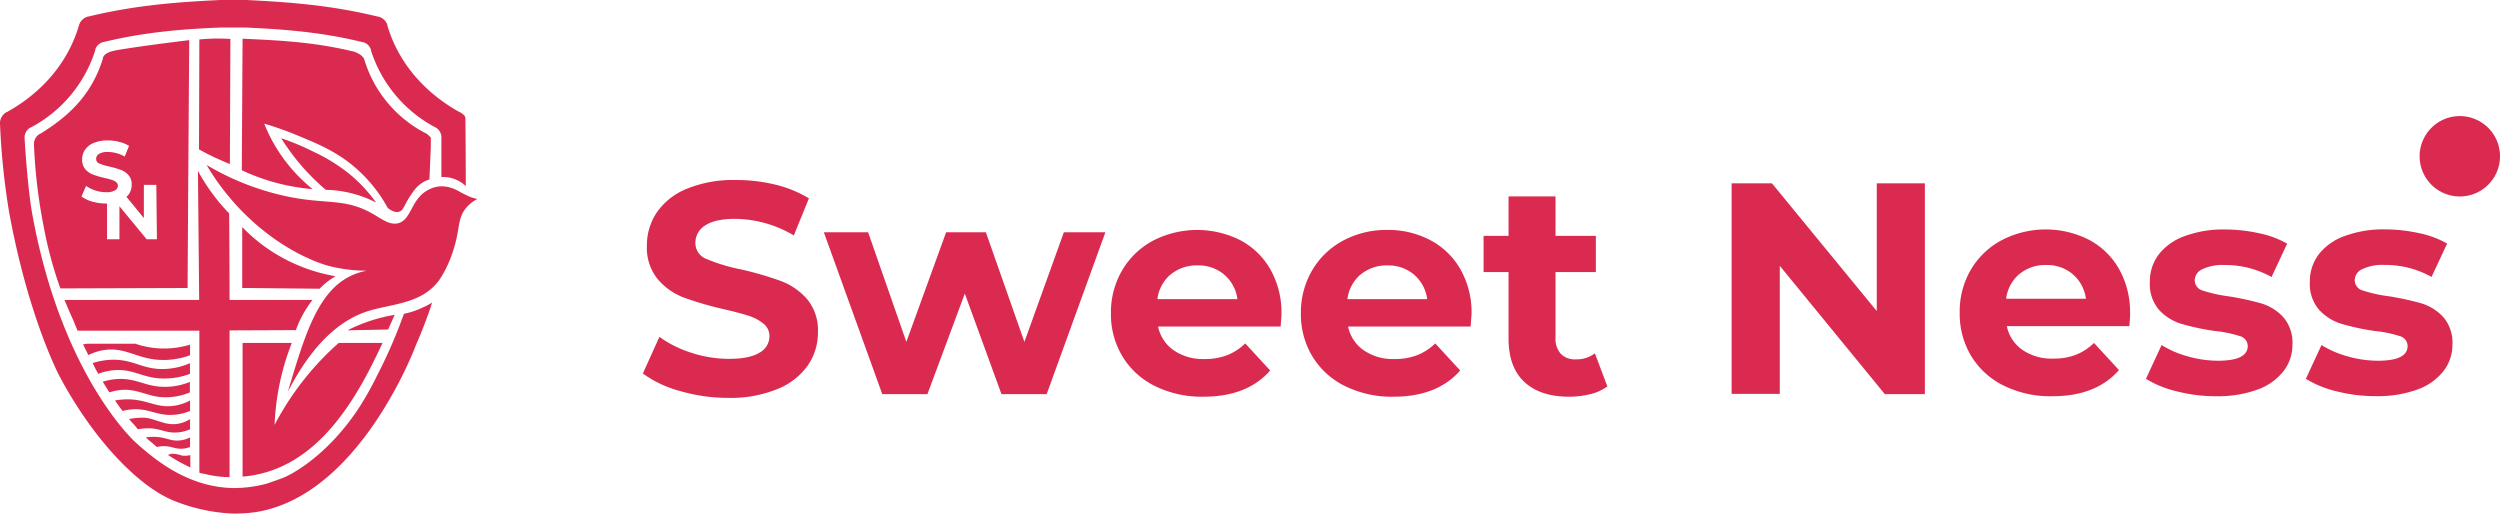
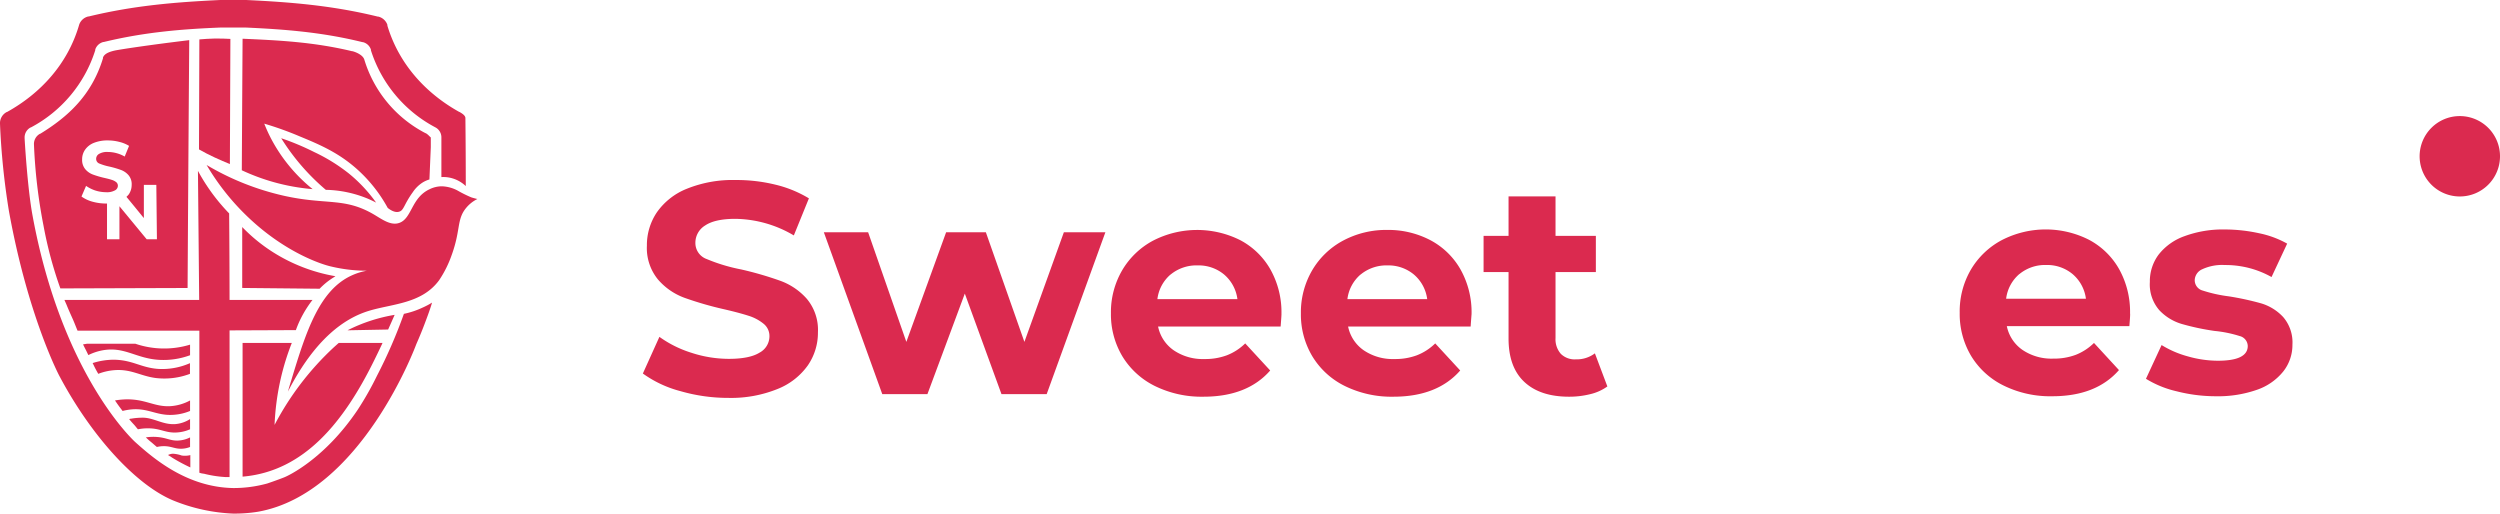
<svg xmlns="http://www.w3.org/2000/svg" viewBox="0 0 545.49 112.15">
  <defs>
    <style>.cls-1,.cls-2,.cls-3,.cls-4,.cls-5,.cls-6{fill:#db2a4f;}.cls-1,.cls-2,.cls-3,.cls-4{clip-rule:evenodd;}.cls-2{clip-path:url(#clip-path);}.cls-3{clip-path:url(#clip-path-2);}.cls-4{clip-path:url(#clip-path-3);}.cls-6{fill-rule:evenodd;}.cls-7{clip-path:url(#clip-path-4);}</style>
    <clipPath id="clip-path">
      <path class="cls-1" d="M534.8,34h1.62a8.06,8.06,0,0,0,2-.14,1.2,1.2,0,0,0,.62-.46,1.38,1.38,0,0,0,.22-.81,1.34,1.34,0,0,0-.29-.89,1.38,1.38,0,0,0-.83-.42,15.8,15.8,0,0,0-1.59,0H534.8Z" />
    </clipPath>
    <clipPath id="clip-path-2">
      <path class="cls-2" d="M539.58,40l-1.41-2.13a16.67,16.67,0,0,0-1.16-1.6,1.78,1.78,0,0,0-.66-.44,3.37,3.37,0,0,0-1.11-.13h-.44v4.66a6.37,6.37,0,0,0,1.92.29A6.49,6.49,0,0,0,539.58,40Z" />
    </clipPath>
    <clipPath id="clip-path-3">
      <path class="cls-3" d="M532.6,39.22V29.41h4.61a7.79,7.79,0,0,1,2.53.29,2.42,2.42,0,0,1,1.26,1,3.1,3.1,0,0,1,.48,1.71,2.88,2.88,0,0,1-.72,2,3.43,3.43,0,0,1-2.14,1,4.66,4.66,0,0,1,1.17.91A12.24,12.24,0,0,1,541,38.14l.37.58a6.58,6.58,0,0,0-9.33-9.27h0a6.59,6.59,0,0,0,0,9.3Z" />
    </clipPath>
    <clipPath id="clip-path-4">
      <path class="cls-4" d="M536.72,25.33a8.77,8.77,0,1,1-6.2,2.57h0A8.73,8.73,0,0,1,536.72,25.33Z" />
    </clipPath>
  </defs>
  <g id="Слой_2" data-name="Слой 2">
    <g id="Слой_1-2" data-name="Слой 1">
      <path class="cls-5" d="M148.45,85.34a24.62,24.62,0,0,1-8.18-3.84l3.61-8a24.37,24.37,0,0,0,7,3.48,26.25,26.25,0,0,0,8.14,1.32c3,0,5.26-.45,6.7-1.35a4.06,4.06,0,0,0,2.17-3.58,3.43,3.43,0,0,0-1.28-2.73,9.78,9.78,0,0,0-3.28-1.74c-1.34-.43-3.15-.92-5.42-1.44a74.34,74.34,0,0,1-8.61-2.5,13.94,13.94,0,0,1-5.75-4,10.82,10.82,0,0,1-2.4-7.36,12.78,12.78,0,0,1,2.17-7.26,14.56,14.56,0,0,1,6.54-5.15,26.65,26.65,0,0,1,10.67-1.91,35.36,35.36,0,0,1,8.61,1,25.53,25.53,0,0,1,7.36,3l-3.29,8.09a25.59,25.59,0,0,0-12.74-3.62q-4.47,0-6.61,1.45a4.41,4.41,0,0,0-2.13,3.81,3.71,3.71,0,0,0,2.46,3.51,38.19,38.19,0,0,0,7.53,2.27,74.7,74.7,0,0,1,8.6,2.5,14.16,14.16,0,0,1,5.75,3.94,10.57,10.57,0,0,1,2.4,7.29,12.56,12.56,0,0,1-2.2,7.2,14.79,14.79,0,0,1-6.6,5.15A27,27,0,0,1,159,86.82,37.51,37.51,0,0,1,148.45,85.34Z" />
      <path class="cls-5" d="M241.19,50.68,228.38,86h-9.86l-8-21.94L202.36,86h-9.85L179.76,50.68h9.66l8.34,23.92,8.68-23.92h8.67l8.41,23.92,8.61-23.92Z" />
      <path class="cls-5" d="M279.43,71.25H252.69a8.31,8.31,0,0,0,3.42,5.19,11.3,11.3,0,0,0,6.7,1.9,13.48,13.48,0,0,0,4.89-.82,11.76,11.76,0,0,0,4-2.59l5.45,5.91q-5,5.72-14.58,5.72A23.11,23.11,0,0,1,252,84.23a17.17,17.17,0,0,1-7.1-6.48,17.87,17.87,0,0,1-2.5-9.39A18.14,18.14,0,0,1,244.84,59a17.21,17.21,0,0,1,6.77-6.5,21,21,0,0,1,19-.1,16.35,16.35,0,0,1,6.6,6.41,19.08,19.08,0,0,1,2.4,9.69C279.63,68.62,279.56,69.54,279.43,71.25Zm-24-11.37a8.39,8.39,0,0,0-2.89,5.39H270a8.49,8.49,0,0,0-2.89-5.36,8.68,8.68,0,0,0-5.78-2A8.86,8.86,0,0,0,255.45,59.88Z" />
      <path class="cls-5" d="M320.89,71.25H294.15a8.31,8.31,0,0,0,3.42,5.19,11.3,11.3,0,0,0,6.7,1.9,13.48,13.48,0,0,0,4.89-.82,11.76,11.76,0,0,0,4-2.59l5.45,5.91q-5,5.72-14.59,5.72a23.1,23.1,0,0,1-10.57-2.33,17.11,17.11,0,0,1-7.1-6.48,17.78,17.78,0,0,1-2.5-9.39A18.14,18.14,0,0,1,286.3,59a17.25,17.25,0,0,1,6.76-6.5,19.94,19.94,0,0,1,9.63-2.33,19.74,19.74,0,0,1,9.4,2.23,16.35,16.35,0,0,1,6.6,6.41,19.08,19.08,0,0,1,2.4,9.69C321.09,68.62,321,69.54,320.89,71.25Zm-24-11.37A8.39,8.39,0,0,0,294,65.27h17.41a8.49,8.49,0,0,0-2.89-5.36,8.68,8.68,0,0,0-5.78-2A8.84,8.84,0,0,0,296.91,59.88Z" />
      <path class="cls-5" d="M350.72,84.32A10.39,10.39,0,0,1,347,86a18.88,18.88,0,0,1-4.63.56q-6.31,0-9.76-3.22t-3.45-9.46V59.36h-5.45V51.47h5.45V42.86h10.25v8.61h8.8v7.89h-8.8V73.75a4.83,4.83,0,0,0,1.15,3.45,4.26,4.26,0,0,0,3.25,1.21A6.63,6.63,0,0,0,348,77.1Z" />
-       <path class="cls-5" d="M420,40v46h-8.74L388.34,58V85.94H377.83V40h8.8L409.5,67.87V40Z" />
      <path class="cls-5" d="M464.62,71.16H437.88a8.31,8.31,0,0,0,3.42,5.19,11.3,11.3,0,0,0,6.7,1.9,13.57,13.57,0,0,0,4.9-.82,11.85,11.85,0,0,0,4-2.6l5.45,5.92q-5,5.72-14.58,5.71a23,23,0,0,1-10.58-2.33,17.08,17.08,0,0,1-7.1-6.47,17.87,17.87,0,0,1-2.49-9.4A18.07,18.07,0,0,1,430,58.9a17.21,17.21,0,0,1,6.77-6.5,20.89,20.89,0,0,1,19-.1,16.32,16.32,0,0,1,6.6,6.4,19.14,19.14,0,0,1,2.4,9.7C464.82,68.53,464.76,69.45,464.62,71.16Zm-24-11.37a8.41,8.41,0,0,0-2.89,5.39h17.41a8.47,8.47,0,0,0-2.89-5.36,8.67,8.67,0,0,0-5.78-2A8.81,8.81,0,0,0,440.64,59.79Z" />
      <path class="cls-5" d="M474.94,85.38a22.26,22.26,0,0,1-6.7-2.73l3.41-7.36a21.71,21.71,0,0,0,5.72,2.47,24.11,24.11,0,0,0,6.57.95q6.51,0,6.51-3.22a2.29,2.29,0,0,0-1.78-2.17,26.42,26.42,0,0,0-5.45-1.11,52.56,52.56,0,0,1-7.16-1.52,11,11,0,0,1-4.9-3,8.57,8.57,0,0,1-2.07-6.17,9.69,9.69,0,0,1,1.94-6,12.46,12.46,0,0,1,5.65-4,24.19,24.19,0,0,1,8.77-1.45,34.94,34.94,0,0,1,7.46.82,21,21,0,0,1,6.14,2.27l-3.41,7.29a20.43,20.43,0,0,0-10.19-2.62,10.3,10.3,0,0,0-4.93.92,2.7,2.7,0,0,0-1.64,2.36,2.34,2.34,0,0,0,1.78,2.3,30.66,30.66,0,0,0,5.65,1.25,61.7,61.7,0,0,1,7.09,1.54,10.75,10.75,0,0,1,4.8,3,8.49,8.49,0,0,1,2,6,9.32,9.32,0,0,1-2,5.85,12.62,12.62,0,0,1-5.74,4,25.67,25.67,0,0,1-9,1.41A34.43,34.43,0,0,1,474.94,85.38Z" />
-       <path class="cls-5" d="M509.83,85.38a22.15,22.15,0,0,1-6.7-2.73l3.41-7.36a21.71,21.71,0,0,0,5.72,2.47,24.11,24.11,0,0,0,6.57.95c4.34,0,6.5-1.07,6.5-3.22a2.28,2.28,0,0,0-1.77-2.17,26.42,26.42,0,0,0-5.45-1.11A52.56,52.56,0,0,1,511,70.69a11,11,0,0,1-4.9-3A8.57,8.57,0,0,1,504,61.5a9.69,9.69,0,0,1,1.94-6,12.41,12.41,0,0,1,5.65-4,24.19,24.19,0,0,1,8.77-1.45,34.94,34.94,0,0,1,7.46.82,21,21,0,0,1,6.14,2.27l-3.41,7.29a20.46,20.46,0,0,0-10.19-2.62,10.3,10.3,0,0,0-4.93.92,2.7,2.7,0,0,0-1.64,2.36,2.35,2.35,0,0,0,1.77,2.3,31,31,0,0,0,5.66,1.25,61.7,61.7,0,0,1,7.09,1.54,10.75,10.75,0,0,1,4.8,3,8.48,8.48,0,0,1,2,6,9.31,9.31,0,0,1-2,5.85,12.6,12.6,0,0,1-5.75,4,25.57,25.57,0,0,1-9,1.41A34.43,34.43,0,0,1,509.83,85.38Z" />
      <path class="cls-6" d="M534.8,34h1.62a8.06,8.06,0,0,0,2-.14,1.2,1.2,0,0,0,.62-.46,1.38,1.38,0,0,0,.22-.81,1.34,1.34,0,0,0-.29-.89,1.38,1.38,0,0,0-.83-.42,15.8,15.8,0,0,0-1.59,0H534.8Z" />
      <path class="cls-6" d="M539.58,40l-1.41-2.13a16.67,16.67,0,0,0-1.16-1.6,1.78,1.78,0,0,0-.66-.44,3.37,3.37,0,0,0-1.11-.13h-.44v4.66a6.37,6.37,0,0,0,1.92.29A6.49,6.49,0,0,0,539.58,40Z" />
-       <path class="cls-6" d="M532.6,39.22V29.41h4.61a7.79,7.79,0,0,1,2.53.29,2.42,2.42,0,0,1,1.26,1,3.1,3.1,0,0,1,.48,1.71,2.88,2.88,0,0,1-.72,2,3.43,3.43,0,0,1-2.14,1,4.66,4.66,0,0,1,1.17.91A12.24,12.24,0,0,1,541,38.14l.37.58a6.58,6.58,0,0,0-9.33-9.27h0a6.59,6.59,0,0,0,0,9.3Z" />
      <path class="cls-6" d="M536.72,25.33a8.77,8.77,0,1,1-6.2,2.57h0A8.73,8.73,0,0,1,536.72,25.33Z" />
      <g class="cls-7">
-         <rect class="cls-5" x="527.95" y="25.33" width="17.54" height="17.54" />
-       </g>
+         </g>
      <path class="cls-5" d="M86.11,68.7a35.76,35.76,0,0,0-10.29,3.37l8.87-.17C85.17,70.83,85.64,69.77,86.11,68.7Z" />
      <path class="cls-5" d="M102.83,43.06a26.28,26.28,0,0,1-3-1.49,7.82,7.82,0,0,0-3.42-.92,6.1,6.1,0,0,0-2.7.65c-4,1.88-3.81,6.37-6.6,7.34-1.86.64-3.71-.77-5.51-1.83-6.49-3.82-10.37-2-19.76-4.12A57.93,57.93,0,0,1,45.08,36a52.47,52.47,0,0,0,11,13.15c7.17,6.16,13.91,8.49,16.17,9a33.75,33.75,0,0,0,7.83.92,13.18,13.18,0,0,0-3.27,1c-7.08,3.17-10,12.14-13.24,22.86-.35,1.13-.61,2-.74,2.5,6-11.69,12.48-16,17.58-17.58S92,66.33,95.81,61.15a24,24,0,0,0,2.79-5.63c.05-.14.09-.24.11-.31,1.61-4.66,1.11-6.8,2.4-9a7.42,7.42,0,0,1,3.06-2.79A13.4,13.4,0,0,1,102.83,43.06Z" />
      <path class="cls-5" d="M76.1,37.84a38.52,38.52,0,0,0-7.58-4.68,55.82,55.82,0,0,0-7.16-3,48.11,48.11,0,0,0,9.73,11.26,25.2,25.2,0,0,1,9.21,1.95q.93.41,1.77.84A32.55,32.55,0,0,0,76.1,37.84Z" />
      <path class="cls-5" d="M87.09,46.19c1.06-.3,1-1.52,3-4.28a7.24,7.24,0,0,1,2.36-2.23,6.21,6.21,0,0,1,1.25-.52L94,32.1c0-1.2,0-2.08,0-2.1l0,0,0,0-.14-.13-.24-.23a3.21,3.21,0,0,0-.72-.58l-.05,0A26.83,26.83,0,0,1,79.49,13c-.28-.93-1.63-1.57-2.59-1.83l-.1,0c-8.36-2-15.87-2.37-23.87-2.72q-.09,14.36-.17,28.7a45.2,45.2,0,0,0,7,2.6,45.48,45.48,0,0,0,8.46,1.52,35.21,35.21,0,0,1-9.06-11,33.58,33.58,0,0,1-1.5-3.29,70.36,70.36,0,0,1,7.72,2.77C69.82,31.58,73.92,33.33,78,37a31.68,31.68,0,0,1,6.6,8.37C85.8,46.31,86.6,46.34,87.09,46.19Z" />
      <path class="cls-5" d="M88.13,68.48A108.69,108.69,0,0,1,82.25,82,67.43,67.43,0,0,1,78,89.48c-7.17,10.63-15.1,14.33-16,14.68-1.67.66-3.67,1.33-3.67,1.33h0a27.62,27.62,0,0,1-7.43,1c-10.18-.18-17.48-6.53-21.36-10,0,0-15.93-14.25-22.42-49.35C6,41.2,5.37,30.41,5.37,30.11v-.05a2.46,2.46,0,0,1,1.31-2.25l.05,0A28.9,28.9,0,0,0,20.79,10.94l0-.16a2.51,2.51,0,0,1,1.78-1.62l.09,0C31.59,7,39.74,6.34,48.34,6c.8,0,1.43,0,2.54,0s1.75,0,2.55,0c8.6.39,16.75,1,25.64,3.19l.09,0a2.47,2.47,0,0,1,1.77,1.62l0,.16A28.9,28.9,0,0,0,95,27.79l0,0a2.46,2.46,0,0,1,1.31,2.25h0v0s0,.38,0,.6,0,2.11,0,8a6.91,6.91,0,0,1,2.76.39,7.11,7.11,0,0,1,2.56,1.57q0-7.36-.08-14.73h0c.07-.64-.72-1.11-1.3-1.45l-.05,0C93,20.41,87.07,14.07,84.53,5.61a1.21,1.21,0,0,1,0-.18,2.78,2.78,0,0,0-2-1.81l-.11,0C72.45,1.18,63.35.46,53.72,0c-.88,0-1.59,0-2.84,0s-2,0-2.83,0C38.42.46,29.32,1.18,19.38,3.59l-.11,0a2.78,2.78,0,0,0-2,1.81l-.05.18C14.7,14.07,8.79,20.41,1.53,24.44l-.05,0A2.74,2.74,0,0,0,0,27V27a158.43,158.43,0,0,0,1.94,19c4.18,23.14,11,36,11,36,6.78,12.8,16.42,23.62,24.76,27.16a38.84,38.84,0,0,0,13.08,2.9,32,32,0,0,0,5.5-.4c22.61-4,34.55-36.55,34.55-36.55.7-1.59,1.4-3.29,2.06-5.08.51-1.36,1-2.68,1.38-4a16.51,16.51,0,0,1-2.07,1.09A18.16,18.16,0,0,1,88.13,68.48Z" />
      <path class="cls-5" d="M72.19,60.92c.35-.24.7-.45,1-.65a37.24,37.24,0,0,1-13.85-5.39,36.47,36.47,0,0,1-6.49-5.34q0,6.65,0,13.29L69.74,63A15.66,15.66,0,0,1,72.19,60.92Z" />
      <path class="cls-5" d="M63.67,74.83l-10.74,0V104c13.55-1.14,22.17-12.12,28.66-25.26.59-1.19,1.17-2.39,1.73-3.59l.15-.33-9.55,0c-.38.33-.75.67-1.12,1A62.86,62.86,0,0,0,59.91,92.71,55.71,55.71,0,0,1,61.26,82.6,54.53,54.53,0,0,1,63.67,74.83Z" />
      <path class="cls-5" d="M25.18,11c-1.12.24-2.38.63-2.71,1.56,0,.1,0,.14,0,.16C20,20.79,14.85,25.46,8.8,29.18l-.06,0a2.53,2.53,0,0,0-1.33,2.32v0A115.74,115.74,0,0,0,9.5,49.27a87.73,87.73,0,0,0,3.67,13.66l27.76-.09q.16-27,.36-54.08C33,9.76,27,10.66,25.18,11ZM34.24,52.2H32L26.06,45V52.2H23.35V44.41h-.14A11.14,11.14,0,0,1,20.15,44a7.47,7.47,0,0,1-2.37-1.12l1-2.32a7.93,7.93,0,0,0,2,1,7.81,7.81,0,0,0,2.36.38,3.6,3.6,0,0,0,1.94-.4,1.15,1.15,0,0,0,.64-1,1,1,0,0,0-.38-.81,3,3,0,0,0-1-.5c-.38-.13-.91-.26-1.56-.41a20.24,20.24,0,0,1-2.49-.73,4,4,0,0,1-1.68-1.17,3.15,3.15,0,0,1-.69-2.13,3.63,3.63,0,0,1,.63-2.1,4.21,4.21,0,0,1,1.89-1.5,7.89,7.89,0,0,1,3.1-.55,9.94,9.94,0,0,1,2.49.32,7.27,7.27,0,0,1,2.13.87l-.95,2.33a7.49,7.49,0,0,0-3.69-1,3.39,3.39,0,0,0-1.92.43,1.23,1.23,0,0,0-.62,1.1,1.07,1.07,0,0,0,.71,1,12.07,12.07,0,0,0,2.19.66,20.28,20.28,0,0,1,2.5.73,4,4,0,0,1,1.65,1.13,3,3,0,0,1,.7,2.12,3.66,3.66,0,0,1-.63,2.08,5.24,5.24,0,0,1-.51.54c1.28,1.54,2.54,3.09,3.8,4.64V40.34h2.72Z" />
      <path class="cls-5" d="M43.5,8.6l-.08,24c1,.59,2.18,1.17,3.4,1.75s2.28,1,3.34,1.45q.06-13.67.11-27.31c-1.09-.06-2.26-.1-3.49-.08S44.53,8.52,43.5,8.6Z" />
      <path class="cls-5" d="M50,46.57c-.79-.82-1.59-1.71-2.4-2.7a42.25,42.25,0,0,1-4.41-6.59l.27,28.17-29.4,0c.15.35.3.69.44,1h0c.4,1,.85,2,1.3,3s.74,1.8,1.12,2.7H43.5v31l.36.11a6.21,6.21,0,0,0,.67.11,24.84,24.84,0,0,0,4.6.72h0l.59,0h.37v-32l14.47-.06a22.93,22.93,0,0,1,1.53-3.4,24.18,24.18,0,0,1,2.1-3.19l-18.1,0Q50.08,56,50,46.57Z" />
      <path class="cls-5" d="M37.53,99.84a38.38,38.38,0,0,0,4,2.15c0-.9,0-1.8,0-2.69a4.68,4.68,0,0,1-1.89.09A6.91,6.91,0,0,0,37.73,99a2.66,2.66,0,0,0-1.07.28c.11.07.28.19.5.31S37.42,99.77,37.53,99.84Z" />
      <path class="cls-5" d="M30.1,93.67a10.82,10.82,0,0,1,2.23-.21c2.51,0,3.58.89,5.69.92a8.49,8.49,0,0,0,3.45-.71c0-.52,0-1,0-1.58v-.65a7,7,0,0,1-3.27,1.1c-2.6.16-4.6-1.34-6.9-1.4a15,15,0,0,0-2.67.21c-.2,0-.35.07-.45.09.3.38.63.76,1,1.15S29.77,93.32,30.1,93.67Z" />
      <path class="cls-5" d="M34.24,97.53a6.44,6.44,0,0,1,1.51-.18c1.65,0,2.38.61,3.88.56a5.42,5.42,0,0,0,1.84-.38c0-.7,0-1.39,0-2.09a6.43,6.43,0,0,1-2.68.69c-1.61.05-2.4-.59-4.37-.77a10.73,10.73,0,0,0-2.6.08c.35.33.73.68,1.13,1S33.78,97.17,34.24,97.53Z" />
      <path class="cls-5" d="M26.75,89.67a12.43,12.43,0,0,1,1.76-.32c3.39-.35,5.14,1,8.07,1.17a11.27,11.27,0,0,0,4.89-.85c0-.51,0-1,0-1.55v-.74a10.41,10.41,0,0,1-4.25,1.24c-3.57.22-5.57-1.67-10.07-1.47a16.23,16.23,0,0,0-2.06.23l.33.48C25.84,88.48,26.31,89.09,26.75,89.67Z" />
      <path class="cls-5" d="M21.44,81.57a12.46,12.46,0,0,1,3.38-.79c3.72-.33,5.71,1.22,9.07,1.69a15.81,15.81,0,0,0,7.56-.9V79.24a15,15,0,0,1-7,1.25c-3.76-.28-5.61-2-9.76-2a15.43,15.43,0,0,0-4.48.73c.07.13.13.27.2.39C20.71,80.27,21.06,80.9,21.44,81.57Z" />
      <path class="cls-5" d="M19.28,77.48a11.57,11.57,0,0,1,3.39-1.09c4.54-.71,7.06,1.79,11.91,2.12a16.74,16.74,0,0,0,6.89-1c0-.5,0-1,0-1.51v-.8A19.45,19.45,0,0,1,29.53,75H19l-.87.14a.69.69,0,0,0,.05.13c.19.38.37.75.57,1.12v0Z" />
-       <path class="cls-5" d="M23.88,85.62a10.56,10.56,0,0,1,1.79-.44c3.57-.58,5.79.94,8.76,1.39a13.55,13.55,0,0,0,7-.95c0-.61,0-1.23,0-1.85v-.44a14.38,14.38,0,0,1-6.94,1c-3.33-.37-5.32-1.92-9.15-1.61a13.47,13.47,0,0,0-2.92.57c.22.37.46.75.7,1.13S23.63,85.23,23.88,85.62Z" />
    </g>
  </g>
</svg>